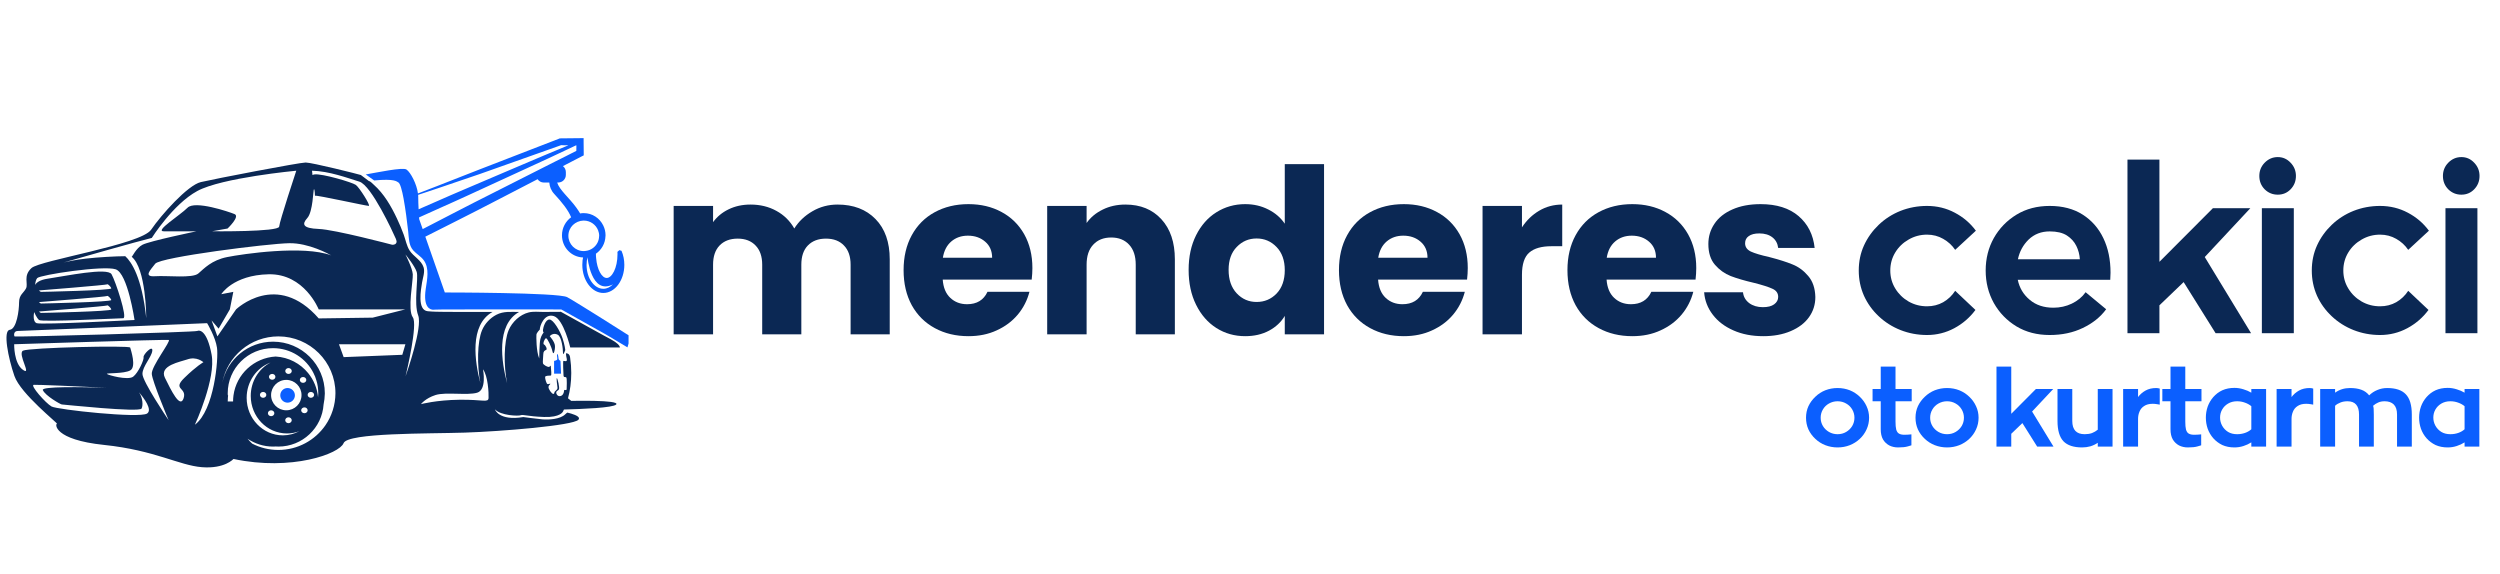
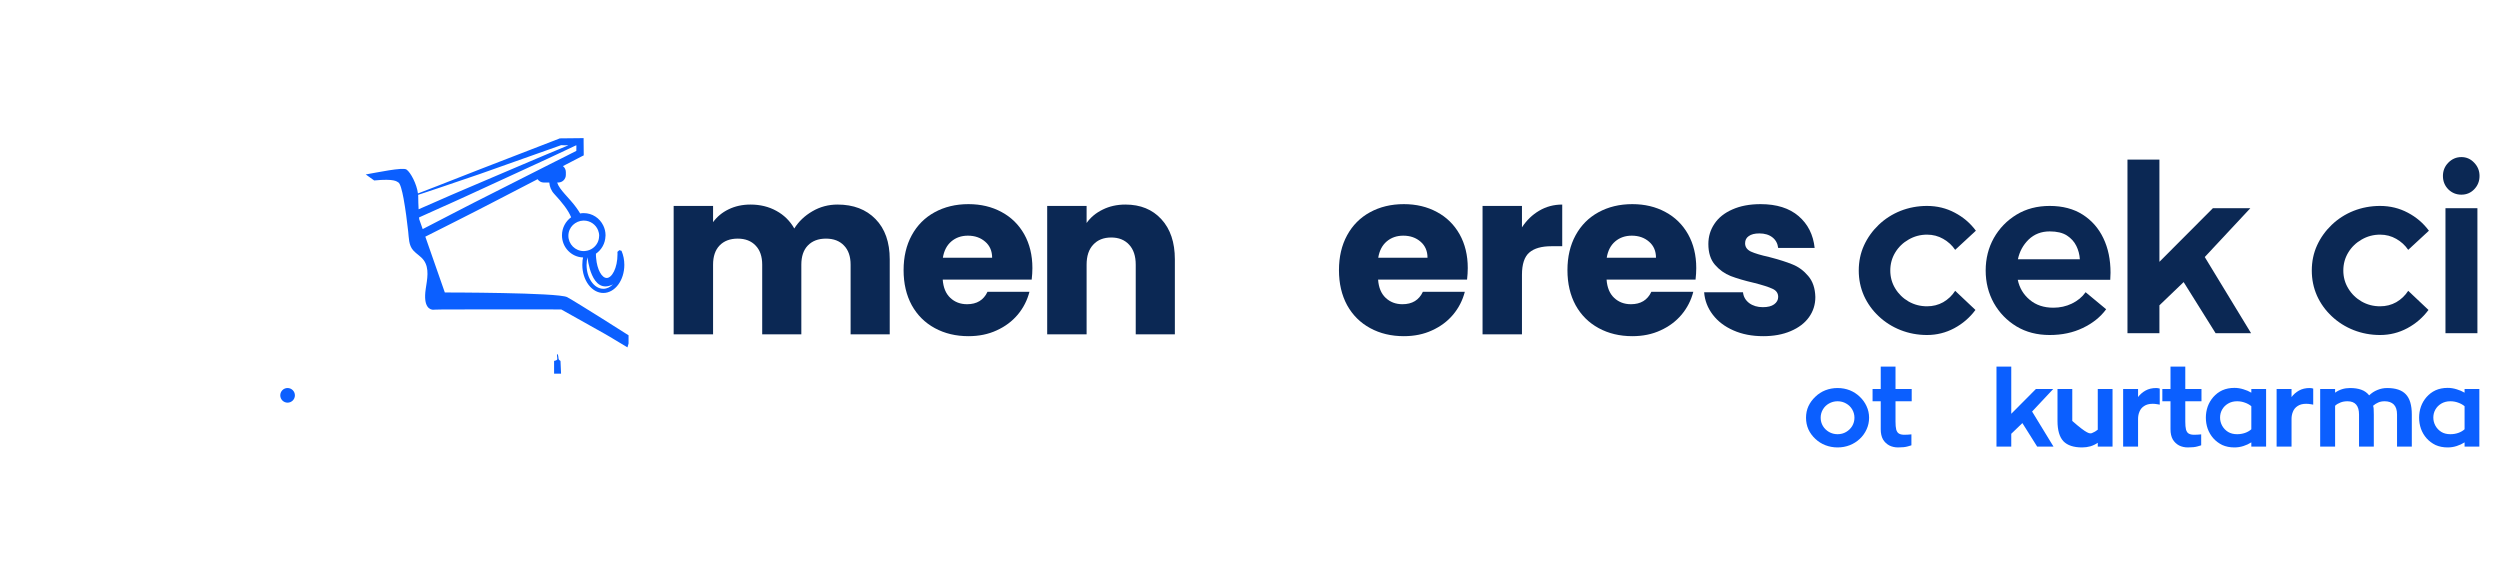
<svg xmlns="http://www.w3.org/2000/svg" width="370" zoomAndPan="magnify" viewBox="0 0 277.5 63.75" height="85" preserveAspectRatio="xMidYMid meet" version="1.0">
  <defs>
    <g />
    <clipPath id="5cf85ccb74">
      <rect x="0" width="132" y="0" height="37" />
    </clipPath>
    <clipPath id="ae2d0cfb03">
-       <path d="M 0.293 18 L 69 18 L 69 52 L 0.293 52 Z M 0.293 18 " clip-rule="nonzero" />
-     </clipPath>
+       </clipPath>
    <clipPath id="c1d8f96794">
      <path d="M 40 15.336 L 69.77 15.336 L 69.77 39 L 40 39 Z M 40 15.336 " clip-rule="nonzero" />
    </clipPath>
    <clipPath id="7d9f9f5708">
      <path d="M 205 10 L 276.707 10 L 276.707 42 L 205 42 Z M 205 10 " clip-rule="nonzero" />
    </clipPath>
    <clipPath id="03f199e969">
      <rect x="0" width="72" y="0" height="32" />
    </clipPath>
    <clipPath id="44b25e7da8">
      <path d="M 199 38 L 276.707 38 L 276.707 53 L 199 53 Z M 199 38 " clip-rule="nonzero" />
    </clipPath>
    <clipPath id="9e3573595d">
      <rect x="0" width="78" y="0" height="15" />
    </clipPath>
  </defs>
  <g transform="matrix(1, 0, 0, 1, 72, 10)">
    <g clip-path="url(#5cf85ccb74)">
      <g fill="#0b2854" fill-opacity="1">
        <g transform="translate(1.198, 27.112)">
          <g>
            <path d="M 19.766 -14.406 C 21.535 -14.406 22.941 -13.867 23.984 -12.797 C 25.035 -11.723 25.562 -10.234 25.562 -8.328 L 25.562 0 L 21.219 0 L 21.219 -7.734 C 21.219 -8.648 20.973 -9.359 20.484 -9.859 C 20.004 -10.367 19.336 -10.625 18.484 -10.625 C 17.629 -10.625 16.957 -10.367 16.469 -9.859 C 15.988 -9.359 15.75 -8.648 15.75 -7.734 L 15.75 0 L 11.406 0 L 11.406 -7.734 C 11.406 -8.648 11.16 -9.359 10.672 -9.859 C 10.191 -10.367 9.531 -10.625 8.688 -10.625 C 7.832 -10.625 7.16 -10.367 6.672 -9.859 C 6.191 -9.359 5.953 -8.648 5.953 -7.734 L 5.953 0 L 1.578 0 L 1.578 -14.25 L 5.953 -14.25 L 5.953 -12.453 C 6.391 -13.055 6.961 -13.531 7.672 -13.875 C 8.391 -14.227 9.203 -14.406 10.109 -14.406 C 11.18 -14.406 12.141 -14.172 12.984 -13.703 C 13.828 -13.242 14.488 -12.594 14.969 -11.75 C 15.457 -12.531 16.125 -13.164 16.969 -13.656 C 17.82 -14.156 18.754 -14.406 19.766 -14.406 Z M 19.766 -14.406 " />
          </g>
        </g>
      </g>
      <g fill="#0b2854" fill-opacity="1">
        <g transform="translate(27.58, 27.112)">
          <g>
            <path d="M 15.016 -7.359 C 15.016 -6.941 14.988 -6.516 14.938 -6.078 L 5.062 -6.078 C 5.125 -5.191 5.406 -4.516 5.906 -4.047 C 6.406 -3.578 7.023 -3.344 7.766 -3.344 C 8.848 -3.344 9.602 -3.801 10.031 -4.719 L 14.688 -4.719 C 14.445 -3.781 14.016 -2.938 13.391 -2.188 C 12.766 -1.445 11.984 -0.863 11.047 -0.438 C 10.117 -0.008 9.078 0.203 7.922 0.203 C 6.523 0.203 5.281 -0.094 4.188 -0.688 C 3.094 -1.281 2.238 -2.129 1.625 -3.234 C 1.02 -4.348 0.719 -5.645 0.719 -7.125 C 0.719 -8.602 1.02 -9.895 1.625 -11 C 2.227 -12.102 3.07 -12.953 4.156 -13.547 C 5.25 -14.148 6.504 -14.453 7.922 -14.453 C 9.297 -14.453 10.52 -14.16 11.594 -13.578 C 12.664 -13.004 13.504 -12.18 14.109 -11.109 C 14.711 -10.035 15.016 -8.785 15.016 -7.359 Z M 10.547 -8.5 C 10.547 -9.25 10.289 -9.844 9.781 -10.281 C 9.27 -10.727 8.629 -10.953 7.859 -10.953 C 7.129 -10.953 6.516 -10.738 6.016 -10.312 C 5.516 -9.883 5.203 -9.281 5.078 -8.5 Z M 10.547 -8.5 " />
          </g>
        </g>
      </g>
      <g fill="#0b2854" fill-opacity="1">
        <g transform="translate(42.66, 27.112)">
          <g>
            <path d="M 10.266 -14.406 C 11.93 -14.406 13.258 -13.863 14.25 -12.781 C 15.25 -11.695 15.75 -10.211 15.75 -8.328 L 15.75 0 L 11.406 0 L 11.406 -7.734 C 11.406 -8.691 11.16 -9.43 10.672 -9.953 C 10.18 -10.484 9.52 -10.75 8.688 -10.75 C 7.844 -10.75 7.176 -10.484 6.688 -9.953 C 6.195 -9.43 5.953 -8.691 5.953 -7.734 L 5.953 0 L 1.578 0 L 1.578 -14.25 L 5.953 -14.25 L 5.953 -12.359 C 6.391 -12.984 6.984 -13.477 7.734 -13.844 C 8.484 -14.219 9.328 -14.406 10.266 -14.406 Z M 10.266 -14.406 " />
          </g>
        </g>
      </g>
      <g fill="#0b2854" fill-opacity="1">
        <g transform="translate(59.219, 27.112)">
          <g>
-             <path d="M 0.719 -7.156 C 0.719 -8.613 0.992 -9.895 1.547 -11 C 2.098 -12.102 2.848 -12.953 3.797 -13.547 C 4.754 -14.148 5.82 -14.453 7 -14.453 C 7.938 -14.453 8.789 -14.254 9.562 -13.859 C 10.332 -13.473 10.941 -12.945 11.391 -12.281 L 11.391 -18.891 L 15.75 -18.891 L 15.75 0 L 11.391 0 L 11.391 -2.047 C 10.984 -1.359 10.398 -0.812 9.641 -0.406 C 8.879 0 8 0.203 7 0.203 C 5.82 0.203 4.754 -0.098 3.797 -0.703 C 2.848 -1.305 2.098 -2.164 1.547 -3.281 C 0.992 -4.395 0.719 -5.688 0.719 -7.156 Z M 11.391 -7.125 C 11.391 -8.207 11.086 -9.062 10.484 -9.688 C 9.879 -10.32 9.141 -10.641 8.266 -10.641 C 7.398 -10.641 6.664 -10.328 6.062 -9.703 C 5.457 -9.086 5.156 -8.238 5.156 -7.156 C 5.156 -6.062 5.457 -5.191 6.062 -4.547 C 6.664 -3.91 7.398 -3.594 8.266 -3.594 C 9.141 -3.594 9.879 -3.906 10.484 -4.531 C 11.086 -5.164 11.391 -6.031 11.391 -7.125 Z M 11.391 -7.125 " />
-           </g>
+             </g>
        </g>
      </g>
      <g fill="#0b2854" fill-opacity="1">
        <g transform="translate(75.906, 27.112)">
          <g>
            <path d="M 15.016 -7.359 C 15.016 -6.941 14.988 -6.516 14.938 -6.078 L 5.062 -6.078 C 5.125 -5.191 5.406 -4.516 5.906 -4.047 C 6.406 -3.578 7.023 -3.344 7.766 -3.344 C 8.848 -3.344 9.602 -3.801 10.031 -4.719 L 14.688 -4.719 C 14.445 -3.781 14.016 -2.938 13.391 -2.188 C 12.766 -1.445 11.984 -0.863 11.047 -0.438 C 10.117 -0.008 9.078 0.203 7.922 0.203 C 6.523 0.203 5.281 -0.094 4.188 -0.688 C 3.094 -1.281 2.238 -2.129 1.625 -3.234 C 1.02 -4.348 0.719 -5.645 0.719 -7.125 C 0.719 -8.602 1.02 -9.895 1.625 -11 C 2.227 -12.102 3.07 -12.953 4.156 -13.547 C 5.25 -14.148 6.504 -14.453 7.922 -14.453 C 9.297 -14.453 10.52 -14.16 11.594 -13.578 C 12.664 -13.004 13.504 -12.18 14.109 -11.109 C 14.711 -10.035 15.016 -8.785 15.016 -7.359 Z M 10.547 -8.5 C 10.547 -9.25 10.289 -9.844 9.781 -10.281 C 9.27 -10.727 8.629 -10.953 7.859 -10.953 C 7.129 -10.953 6.516 -10.738 6.016 -10.312 C 5.516 -9.883 5.203 -9.281 5.078 -8.5 Z M 10.547 -8.5 " />
          </g>
        </g>
      </g>
      <g fill="#0b2854" fill-opacity="1">
        <g transform="translate(90.985, 27.112)">
          <g>
            <path d="M 5.953 -11.875 C 6.461 -12.656 7.098 -13.27 7.859 -13.719 C 8.629 -14.176 9.484 -14.406 10.422 -14.406 L 10.422 -9.781 L 9.219 -9.781 C 8.125 -9.781 7.305 -9.547 6.766 -9.078 C 6.223 -8.609 5.953 -7.785 5.953 -6.609 L 5.953 0 L 1.578 0 L 1.578 -14.25 L 5.953 -14.25 Z M 5.953 -11.875 " />
          </g>
        </g>
      </g>
      <g fill="#0b2854" fill-opacity="1">
        <g transform="translate(101.268, 27.112)">
          <g>
            <path d="M 15.016 -7.359 C 15.016 -6.941 14.988 -6.516 14.938 -6.078 L 5.062 -6.078 C 5.125 -5.191 5.406 -4.516 5.906 -4.047 C 6.406 -3.578 7.023 -3.344 7.766 -3.344 C 8.848 -3.344 9.602 -3.801 10.031 -4.719 L 14.688 -4.719 C 14.445 -3.781 14.016 -2.938 13.391 -2.188 C 12.766 -1.445 11.984 -0.863 11.047 -0.438 C 10.117 -0.008 9.078 0.203 7.922 0.203 C 6.523 0.203 5.281 -0.094 4.188 -0.688 C 3.094 -1.281 2.238 -2.129 1.625 -3.234 C 1.02 -4.348 0.719 -5.645 0.719 -7.125 C 0.719 -8.602 1.02 -9.895 1.625 -11 C 2.227 -12.102 3.07 -12.953 4.156 -13.547 C 5.25 -14.148 6.504 -14.453 7.922 -14.453 C 9.297 -14.453 10.52 -14.16 11.594 -13.578 C 12.664 -13.004 13.504 -12.18 14.109 -11.109 C 14.711 -10.035 15.016 -8.785 15.016 -7.359 Z M 10.547 -8.5 C 10.547 -9.25 10.289 -9.844 9.781 -10.281 C 9.27 -10.727 8.629 -10.953 7.859 -10.953 C 7.129 -10.953 6.516 -10.738 6.016 -10.312 C 5.516 -9.883 5.203 -9.281 5.078 -8.5 Z M 10.547 -8.5 " />
          </g>
        </g>
      </g>
      <g fill="#0b2854" fill-opacity="1">
        <g transform="translate(116.347, 27.112)">
          <g>
            <path d="M 7.375 0.203 C 6.133 0.203 5.031 -0.008 4.062 -0.438 C 3.094 -0.863 2.328 -1.445 1.766 -2.188 C 1.203 -2.926 0.883 -3.754 0.812 -4.672 L 5.125 -4.672 C 5.176 -4.18 5.406 -3.781 5.812 -3.469 C 6.227 -3.164 6.734 -3.016 7.328 -3.016 C 7.867 -3.016 8.285 -3.117 8.578 -3.328 C 8.879 -3.547 9.031 -3.82 9.031 -4.156 C 9.031 -4.57 8.816 -4.875 8.391 -5.062 C 7.973 -5.258 7.285 -5.477 6.328 -5.719 C 5.305 -5.957 4.453 -6.207 3.766 -6.469 C 3.086 -6.738 2.504 -7.156 2.016 -7.719 C 1.523 -8.289 1.281 -9.062 1.281 -10.031 C 1.281 -10.852 1.504 -11.598 1.953 -12.266 C 2.398 -12.941 3.062 -13.473 3.938 -13.859 C 4.82 -14.254 5.867 -14.453 7.078 -14.453 C 8.859 -14.453 10.266 -14.008 11.297 -13.125 C 12.328 -12.238 12.922 -11.062 13.078 -9.594 L 9.031 -9.594 C 8.969 -10.094 8.754 -10.484 8.391 -10.766 C 8.023 -11.055 7.539 -11.203 6.938 -11.203 C 6.426 -11.203 6.035 -11.102 5.766 -10.906 C 5.492 -10.719 5.359 -10.453 5.359 -10.109 C 5.359 -9.703 5.57 -9.395 6 -9.188 C 6.438 -8.988 7.117 -8.785 8.047 -8.578 C 9.098 -8.305 9.953 -8.035 10.609 -7.766 C 11.273 -7.504 11.859 -7.078 12.359 -6.484 C 12.867 -5.898 13.133 -5.117 13.156 -4.141 C 13.156 -3.305 12.922 -2.562 12.453 -1.906 C 11.984 -1.25 11.305 -0.734 10.422 -0.359 C 9.547 0.016 8.531 0.203 7.375 0.203 Z M 7.375 0.203 " />
          </g>
        </g>
      </g>
    </g>
  </g>
  <g clip-path="url(#ae2d0cfb03)">
    <path fill="#0b2854" d="M 63.41 44.5 L 63.047 44.211 C 63.277 43.375 63.41 42.418 63.41 41.398 C 63.41 40.82 63.367 40.266 63.289 39.742 C 63.285 39.695 63.273 39.652 63.27 39.613 C 63.262 39.59 63.262 39.566 63.254 39.547 C 63.164 39.188 62.828 39.215 62.828 39.215 C 62.828 39.215 62.809 39.41 62.91 39.828 C 63.004 40.254 62.602 40.027 62.535 40.062 C 62.473 40.09 62.535 41.391 62.551 41.668 C 62.57 41.945 62.73 41.801 62.848 41.883 C 62.961 41.965 62.898 43.082 62.898 43.215 C 62.898 43.344 62.621 43.281 62.621 43.281 C 62.621 43.281 62.621 43.816 62.27 43.945 C 61.914 44.078 61.715 43.723 61.746 43.539 C 61.781 43.359 61.941 43.391 62.043 43.215 C 62.137 43.035 61.895 42.023 61.816 41.977 C 61.734 41.926 61.852 42.824 61.879 43.016 C 61.918 43.215 61.711 43.328 61.59 43.461 C 61.48 43.59 61.574 43.723 61.414 43.723 C 61.246 43.723 60.863 43.184 60.883 42.957 C 60.898 42.73 61.023 42.746 61.078 42.633 C 61.125 42.52 60.883 42.668 60.77 42.633 C 60.652 42.598 60.492 42.027 60.508 41.848 C 60.527 41.672 60.98 41.703 61.129 41.688 C 61.273 41.672 61.145 40.992 61.145 40.73 C 61.145 40.477 61.129 40.617 60.984 40.711 C 60.836 40.812 60.324 40.5 60.27 40.34 C 60.223 40.18 60.305 39.59 60.305 39.316 C 60.305 39.039 60.438 38.898 60.613 38.844 C 60.789 38.797 60.566 38.312 60.387 38.242 C 60.207 38.176 60.469 37.543 60.613 37.543 C 60.758 37.543 61.211 38.473 61.324 39.008 C 61.438 39.543 61.621 38.879 61.602 38.406 C 61.586 37.934 61.02 37.32 61.02 37.32 C 61.086 37.219 61.453 36.91 61.906 37.152 C 62.363 37.398 62.492 38.797 62.492 39.184 C 62.492 39.574 62.746 38.859 62.746 38.859 C 62.746 38.859 62.699 38.312 62.441 37.547 C 62.18 36.777 61.438 35.465 60.984 35.465 C 60.531 35.465 60.289 36.375 60.27 36.617 C 60.254 36.863 60.352 36.895 60.352 36.895 C 60.352 36.895 60.094 37.191 59.98 37.641 C 59.871 38.098 59.852 39.789 59.852 39.789 C 59.516 38.992 59.527 37.383 59.543 37.152 C 59.562 36.926 59.914 36.586 59.914 36.586 C 59.914 36.199 60.406 34.746 61.484 35.09 C 62.562 35.441 63.297 38.566 63.297 38.566 L 68.812 38.566 C 68.777 38.348 68.527 38.055 67.82 37.672 C 67.551 37.535 67.281 37.383 67.016 37.242 L 65.418 36.359 L 62.262 34.613 L 62.289 34.613 L 62.227 34.598 L 62.254 34.613 C 61.602 34.621 60.945 34.625 60.293 34.625 C 59.77 34.625 59.203 34.551 58.688 34.68 C 57.719 34.914 56.84 35.742 56.457 36.656 C 55.93 37.918 55.891 40.531 56.289 42.543 C 55.656 40.164 55.043 36.074 57.617 34.629 C 56.75 34.629 55.898 34.52 55.094 34.941 C 54.398 35.305 53.812 35.93 53.504 36.66 C 52.977 37.922 52.934 40.535 53.328 42.555 C 52.699 40.168 52.082 36.078 54.66 34.633 L 54.695 34.625 L 51.184 34.625 L 49.332 34.617 L 48.406 34.602 C 48.098 34.594 47.793 34.578 47.484 34.547 C 46.277 34.434 46.734 32.094 46.848 31.363 C 46.93 30.844 47.188 30.184 47.016 29.668 C 46.766 28.875 45.895 28.477 45.461 27.801 C 45.137 27.293 45.023 26.613 44.812 26.047 C 44.59 25.438 44.34 24.84 44.059 24.25 C 43.422 22.895 42.621 21.5 41.48 20.496 C 41.406 20.434 41.172 20.184 41.023 20.117 L 40.957 20.098 L 40.949 20.098 L 40.055 19.426 C 39.797 19.336 34.625 18.039 33.93 18.039 C 33.242 18.039 23.762 19.863 22.293 20.211 C 20.828 20.559 17.895 23.855 16.773 25.5 C 15.652 27.148 4.441 28.887 3.496 29.754 C 2.547 30.621 3.152 31.488 2.891 32.008 C 2.629 32.527 2.117 32.703 2.117 33.57 C 2.117 34.434 1.859 36.516 1.086 36.609 C 0.305 36.691 0.91 39.734 1.598 41.727 C 2.285 43.723 6.512 47.039 6.32 47.039 C 6.121 47.039 5.93 48.801 11.555 49.387 C 17.184 49.973 19.898 51.664 22.422 51.859 C 24.945 52.055 25.914 50.945 25.914 50.945 C 32.379 52.316 37.684 50.363 38.137 49.191 C 38.59 48.02 47.582 48.152 51.594 48.02 C 55.602 47.891 63.621 47.238 64.207 46.59 C 64.438 46.324 64.004 46.094 63.402 45.91 C 63.273 45.867 63.125 45.836 62.977 45.797 C 62.914 45.84 62.828 45.898 62.738 45.992 C 62.172 46.547 60.887 46.609 60.191 46.547 C 59.504 46.48 58.086 46.293 58.086 46.293 C 55.352 46.75 54.938 45.438 54.938 45.438 C 55.578 46.137 57.543 46.199 57.805 46.09 C 58.059 45.984 58.555 46.219 60.387 46.285 C 62.219 46.348 62.488 45.684 62.488 45.684 C 62.531 45.609 62.562 45.535 62.598 45.457 C 64.566 45.406 68.082 45.27 68.402 44.895 C 68.844 44.371 63.41 44.5 63.41 44.5 Z M 34.113 24.199 C 34.742 23.5 34.762 21.051 34.848 21.004 C 34.938 20.961 34.957 21.723 34.957 21.723 C 35.258 21.656 40.711 22.875 40.938 22.852 C 41.164 22.828 39.891 20.812 39.5 20.527 C 39.113 20.242 35.75 19.25 34.91 19.359 C 34.816 19.375 34.742 19.395 34.688 19.434 C 34.652 19.16 34.633 18.949 34.633 18.949 C 36.527 18.992 38.559 19.75 39.891 20.164 C 41.23 20.574 43.645 25.824 43.945 26.52 C 44.25 27.215 43.535 27.168 43.535 27.168 C 43.535 27.168 37.156 25.48 35.383 25.414 C 33.598 25.348 33.484 24.895 34.113 24.199 Z M 36.77 28.348 C 33.691 27.191 26.93 28.191 25.211 28.535 C 23.484 28.883 22.668 29.797 22.016 30.355 C 21.375 30.918 18.57 30.57 17.23 30.66 C 15.895 30.75 16.668 30.008 17.23 29.273 C 17.793 28.539 29.809 27.027 32.109 26.996 C 34.262 26.961 36.504 28.199 36.77 28.348 Z M 16.848 26.41 C 16.848 26.41 19.195 22.676 21.891 21.207 C 24.586 19.727 32.887 18.949 32.887 18.949 C 32.887 18.949 31.031 24.547 30.988 25.152 C 30.953 25.758 23.531 25.672 23.531 25.672 L 25.258 25.367 C 25.258 25.367 26.684 24.023 26.031 23.762 C 25.387 23.5 21.633 22.223 20.816 23.059 C 20 23.887 17.109 25.68 18.188 25.676 C 19.266 25.668 21.809 25.676 21.809 25.676 C 21.809 25.676 16.59 26.758 15.816 27.168 C 15.086 27.559 14.695 28.5 14.617 28.5 C 16.223 29.832 16.234 35.188 16.234 35.32 C 15.75 30.762 14.586 29.059 13.906 28.438 C 12.852 28.441 10.848 28.551 9.52 28.707 C 8.379 28.836 7.535 29.023 7.047 29.141 C 8.824 28.629 15.289 26.789 16.848 26.41 Z M 3.797 34.641 C 3.797 34.641 4.039 35.258 4.332 35.52 C 4.625 35.777 13.156 35.324 13.676 35.324 C 14.188 35.324 12.832 31.227 12.383 30.441 C 11.93 29.66 7.305 30.637 5.297 30.934 C 4.445 31.062 4.055 31.344 3.898 31.629 C 3.926 31.328 3.992 31.02 4.133 30.867 C 4.457 30.508 11.508 29.438 12.844 29.895 C 14.18 30.348 14.934 35.52 14.934 35.52 C 14.934 35.52 4.582 36.07 4.066 35.871 C 3.559 35.66 3.797 34.641 3.797 34.641 Z M 11.965 32.844 C 11.965 32.844 12.289 33.07 12.352 33.301 C 12.418 33.527 4.66 33.691 4.559 33.691 C 4.461 33.691 4.332 33.531 4.332 33.531 C 4.332 33.531 11.871 32.945 11.965 32.844 Z M 4.332 32.238 C 4.332 32.238 11.867 31.645 11.965 31.551 C 11.965 31.551 12.289 31.777 12.352 32.008 C 12.418 32.238 4.66 32.398 4.559 32.398 C 4.461 32.398 4.332 32.238 4.332 32.238 Z M 11.965 33.895 C 11.965 33.895 12.289 34.121 12.352 34.348 C 12.418 34.574 4.66 34.734 4.559 34.734 C 4.461 34.734 4.332 34.578 4.332 34.578 C 4.332 34.578 11.871 33.988 11.965 33.895 Z M 16.328 45.902 C 15.488 46.453 6.371 45.477 5.723 45.121 C 5.078 44.762 3.297 42.746 3.75 42.715 C 4.066 42.684 8.906 42.902 11.812 43.039 C 9.031 42.957 4.57 42.879 4.754 43.297 C 5.012 43.918 6.73 44.895 6.859 44.895 C 6.988 44.895 15.488 45.805 15.715 45.348 C 15.898 44.977 15.844 44.164 15.43 43.547 C 15.984 44.191 16.949 45.492 16.328 45.902 Z M 15.812 41.508 C 15.812 40.664 16.844 39.625 16.906 38.926 C 16.973 38.234 15.875 39.359 15.938 39.641 C 16.004 39.926 15.355 41.379 14.777 41.816 C 14.191 42.242 11.996 41.641 11.871 41.508 C 11.738 41.379 13.746 41.508 14.453 41.117 C 15.168 40.727 14.52 38.84 14.453 38.582 C 14.387 38.32 3.199 38.582 2.551 38.926 C 1.91 39.277 3.586 41.77 2.551 41.055 C 1.52 40.336 1.574 38.211 1.574 38.211 C 1.574 38.211 18.402 37.668 18.723 37.734 C 19.047 37.801 16.781 40.664 16.848 41.508 C 16.91 42.328 18.609 46.387 18.715 46.641 C 18.543 46.387 15.812 42.328 15.812 41.508 Z M 20.383 44.199 C 19.992 45.414 19 43.328 18.309 41.941 C 17.621 40.555 20.062 40.16 20.77 39.902 C 21.832 39.512 22.578 40.207 22.578 40.207 C 22.578 40.207 21.848 40.598 20.469 41.941 C 19.09 43.285 20.77 42.984 20.383 44.199 Z M 21.633 47.145 C 21.699 47.004 23.996 41.988 23.484 39.34 C 22.973 36.648 22.148 36.609 21.887 36.738 C 21.629 36.867 1.707 37.43 1.621 37.344 C 1.531 37.258 1.496 36.738 1.969 36.738 C 2.441 36.738 22.988 35.871 22.988 35.871 C 23.031 35.934 23.914 37.41 24.086 38.598 C 24.266 39.793 23.789 45.535 21.633 47.145 Z M 25.871 44.562 L 25.277 44.562 C 25.277 44.414 25.285 44.258 25.297 44.117 L 25.297 44.105 C 25.305 44.031 25.312 43.957 25.32 43.875 L 25.285 43.875 C 25.277 43.801 25.277 43.723 25.277 43.648 C 25.277 40.883 27.527 38.645 30.305 38.645 C 32.277 38.645 33.988 39.777 34.809 41.43 L 34.809 41.438 C 34.938 41.68 35.039 41.941 35.113 42.207 C 35.258 42.664 35.328 43.145 35.328 43.652 C 35.328 43.809 35.32 43.961 35.305 44.109 C 35.211 43.094 34.816 42.164 34.203 41.414 C 33.34 40.355 32.051 39.656 30.598 39.574 C 28.191 39.715 26.238 41.539 25.918 43.879 C 25.887 44.102 25.871 44.332 25.871 44.562 Z M 34.867 43.832 C 34.867 44.008 34.707 44.156 34.508 44.156 C 34.309 44.156 34.148 44.008 34.148 43.832 C 34.148 43.652 34.309 43.504 34.508 43.504 C 34.707 43.504 34.867 43.652 34.867 43.832 Z M 31.777 45.543 C 30.848 45.543 30.09 44.789 30.09 43.855 C 30.09 42.926 30.844 42.168 31.777 42.168 C 32.715 42.168 33.469 42.922 33.469 43.855 C 33.469 44.789 32.715 45.543 31.777 45.543 Z M 32.383 46.645 C 32.383 46.824 32.223 46.973 32.023 46.973 C 31.824 46.973 31.66 46.824 31.66 46.645 C 31.66 46.469 31.82 46.32 32.023 46.32 C 32.223 46.32 32.383 46.469 32.383 46.645 Z M 30.094 45.543 C 30.289 45.543 30.453 45.691 30.453 45.867 C 30.453 46.047 30.293 46.195 30.094 46.195 C 29.895 46.195 29.738 46.047 29.738 45.867 C 29.738 45.691 29.895 45.543 30.094 45.543 Z M 29.855 41.828 C 29.855 41.652 30.016 41.504 30.215 41.504 C 30.414 41.504 30.57 41.652 30.57 41.828 C 30.57 42.012 30.414 42.152 30.215 42.152 C 30.02 42.152 29.855 42.012 29.855 41.828 Z M 31.664 41.184 C 31.664 41.004 31.824 40.855 32.023 40.855 C 32.223 40.855 32.387 41.004 32.387 41.184 C 32.387 41.359 32.227 41.508 32.023 41.508 C 31.824 41.508 31.664 41.359 31.664 41.184 Z M 33.281 42.172 C 33.281 41.992 33.441 41.848 33.641 41.848 C 33.836 41.848 34 41.992 34 42.172 C 34 42.352 33.84 42.496 33.641 42.496 C 33.441 42.5 33.281 42.352 33.281 42.172 Z M 33.793 45.219 C 33.988 45.219 34.148 45.363 34.148 45.543 C 34.148 45.723 33.988 45.867 33.793 45.867 C 33.598 45.867 33.43 45.723 33.43 45.543 C 33.43 45.363 33.598 45.219 33.793 45.219 Z M 30.035 40.238 C 28.727 40.922 27.832 42.328 27.832 43.949 C 27.832 46.25 29.633 48.113 31.852 48.113 C 32.34 48.113 32.809 48.023 33.238 47.859 C 32.688 48.152 32.059 48.324 31.398 48.324 C 29.18 48.324 27.379 46.457 27.379 44.16 C 27.379 42.348 28.488 40.812 30.035 40.238 Z M 29.562 43.832 C 29.562 44.008 29.406 44.156 29.203 44.156 C 29.008 44.156 28.852 44.008 28.852 43.832 C 28.852 43.652 29.008 43.504 29.203 43.504 C 29.406 43.504 29.562 43.652 29.562 43.832 Z M 36.121 47.207 C 34.977 48.859 33.062 49.945 30.898 49.945 C 29.848 49.945 28.863 49.695 27.992 49.242 C 27.809 49.074 27.633 48.891 27.48 48.699 C 28.285 49.246 29.262 49.57 30.309 49.57 C 30.41 49.57 30.508 49.562 30.605 49.559 C 30.703 49.566 30.801 49.57 30.902 49.57 C 33.566 49.57 35.75 47.496 35.918 44.891 C 36 44.5 36.047 44.105 36.055 43.691 L 36.055 43.645 C 36.055 40.488 33.484 37.926 30.312 37.926 C 27.535 37.926 25.215 39.891 24.676 42.496 C 25.211 39.562 27.797 37.34 30.902 37.34 C 34.395 37.34 37.234 40.164 37.234 43.645 C 37.227 44.969 36.816 46.199 36.121 47.207 Z M 44.656 39.383 L 38.145 39.641 L 37.625 38.211 L 45 38.211 Z M 41.375 35.258 L 35.379 35.344 C 30.715 30.004 26.203 34.34 26.203 34.34 L 24.133 37.34 L 23.484 35.566 L 24.266 36.477 L 25.512 34.34 L 25.898 32.395 L 24.562 32.656 C 24.562 32.656 25.855 30.531 29.82 30.445 C 33.789 30.359 35.375 34.34 35.375 34.34 L 45 34.34 Z M 45.016 41.77 C 45.148 41.199 46.387 36 45.82 35.219 C 45.215 34.398 45.867 31.141 45.82 30.445 C 45.773 29.77 45.047 28.328 45 28.238 C 45.078 28.332 46.043 29.52 46.254 30.184 C 46.469 30.883 45.902 33.656 46.422 35.023 C 46.91 36.312 45.207 41.238 45.016 41.77 Z M 54.23 44.176 C 54.195 44.73 53.609 44.34 51.023 44.371 C 48.438 44.402 46.727 44.859 46.727 44.859 C 46.727 44.859 47.211 44.211 48.344 43.848 C 49.477 43.488 51.871 43.914 52.965 43.59 C 54.035 43.273 53.637 41.117 53.613 40.992 C 54.164 41.738 54.258 43.625 54.23 44.176 Z M 54.23 44.176 " fill-opacity="1" fill-rule="nonzero" />
  </g>
  <g clip-path="url(#c1d8f96794)">
    <path fill="#0b5fff" d="M 62.957 32.984 C 61.988 32.465 49.375 32.465 49.375 32.465 L 47.211 26.27 L 50.621 24.551 L 52.953 23.367 L 55.277 22.168 L 59.672 19.891 C 59.824 20.117 60.078 20.262 60.367 20.262 L 60.973 20.262 C 61.008 20.699 61.16 21.133 61.5 21.504 C 62.398 22.473 63.078 23.328 63.395 24.117 C 62.781 24.562 62.379 25.293 62.379 26.125 C 62.379 27.453 63.418 28.539 64.723 28.578 C 64.703 28.68 64.68 28.781 64.664 28.895 C 64.648 29.059 64.637 29.227 64.637 29.398 C 64.637 31.117 65.688 32.52 66.969 32.52 C 68.254 32.52 69.301 31.117 69.301 29.398 C 69.301 28.848 69.191 28.309 68.988 27.84 L 68.75 27.766 L 68.535 27.957 C 68.543 28.043 68.543 28.129 68.543 28.207 C 68.543 29.77 67.914 30.855 67.348 30.855 C 66.789 30.855 66.273 29.898 66.172 28.664 C 66.152 28.516 66.148 28.363 66.148 28.207 L 66.148 28.16 C 66.766 27.734 67.18 27.027 67.207 26.219 C 67.215 26.188 67.215 26.156 67.215 26.121 C 67.215 25.73 67.125 25.367 66.965 25.039 C 66.574 24.219 65.75 23.656 64.797 23.656 C 64.66 23.656 64.527 23.664 64.398 23.695 C 64.285 23.5 64.145 23.293 63.977 23.055 C 63.152 21.914 62.109 21.105 61.844 20.258 L 61.969 20.258 C 62.434 20.258 62.809 19.879 62.809 19.418 L 62.809 19.098 C 62.809 18.828 62.68 18.586 62.484 18.438 L 64.566 17.359 L 64.793 17.246 L 64.793 16.996 L 64.781 15.742 L 64.781 15.336 L 64.383 15.336 L 62.207 15.359 L 62.137 15.359 L 62.074 15.387 L 53.055 18.875 L 48.551 20.641 L 46.391 21.473 C 46.266 20.449 45.586 19.133 45.117 18.816 C 44.703 18.539 41.848 19.152 40.598 19.363 L 41.535 20.031 C 43.867 19.805 44.039 20.168 44.211 20.246 C 44.418 20.348 44.621 21.09 44.805 22.078 C 44.812 22.094 44.812 22.113 44.812 22.133 C 45.008 23.203 45.184 24.559 45.309 25.699 C 45.391 26.398 45.355 27.215 45.867 27.789 C 46.219 28.188 46.707 28.441 47.027 28.875 C 47.695 29.777 47.41 31.027 47.258 32.055 C 46.941 34.168 47.777 34.371 48.078 34.383 C 48.109 34.375 48.141 34.375 48.176 34.375 C 48.242 34.371 48.312 34.367 48.379 34.367 L 49.305 34.348 L 51.156 34.348 L 54.859 34.34 C 57.332 34.336 59.793 34.336 62.266 34.348 L 62.301 34.348 L 62.332 34.367 L 65.508 36.148 L 67.098 37.039 C 67.359 37.195 67.621 37.344 67.887 37.496 C 67.934 37.527 67.977 37.555 68.023 37.582 L 69.648 38.559 C 69.648 38.559 69.91 37.559 70.039 37.387 C 70.051 37.387 63.926 33.504 62.957 32.984 Z M 68.039 31.562 C 67.734 31.867 67.371 32.055 66.969 32.055 C 65.945 32.055 65.109 30.863 65.109 29.406 C 65.109 29.246 65.121 29.102 65.137 28.957 C 65.156 28.812 65.184 28.68 65.211 28.555 C 65.211 28.555 65.613 32.812 68.039 31.562 Z M 64.758 24.484 L 64.797 24.484 C 65.52 24.484 66.137 24.93 66.387 25.559 C 66.461 25.75 66.508 25.957 66.508 26.176 C 66.508 26.191 66.508 26.211 66.5 26.223 C 66.492 26.762 66.223 27.234 65.816 27.535 C 65.57 27.719 65.273 27.832 64.949 27.859 C 64.898 27.871 64.848 27.871 64.793 27.871 C 63.855 27.871 63.09 27.109 63.09 26.172 C 63.09 25.707 63.277 25.281 63.59 24.977 C 63.891 24.688 64.309 24.496 64.758 24.484 Z M 46.422 21.766 C 46.422 21.723 46.422 21.676 46.414 21.629 L 48.652 20.883 L 53.234 19.324 L 62.277 16.117 L 62.215 16.117 L 62.348 16.094 L 62.273 16.117 L 63.09 16.129 L 60.547 17.188 L 57.547 18.461 L 51.555 21.016 C 50.551 21.434 49.559 21.879 48.566 22.312 L 46.465 23.23 C 46.441 22.766 46.422 22.219 46.422 21.766 Z M 46.918 25.43 L 46.531 24.328 C 46.531 24.328 46.523 24.254 46.516 24.133 L 48.895 23.062 C 49.887 22.617 50.879 22.18 51.863 21.723 L 57.781 19 L 60.742 17.637 L 62.898 16.625 C 62.914 16.617 62.922 16.617 62.93 16.609 L 63.691 16.25 L 63.934 16.137 L 63.98 16.137 L 63.973 16.746 L 62.805 17.34 L 61.566 17.961 L 60.977 18.258 L 59.543 18.984 L 54.863 21.352 L 52.531 22.531 L 50.203 23.73 Z M 46.918 25.43 " fill-opacity="1" fill-rule="nonzero" />
  </g>
  <path fill="#0b5fff" d="M 31.918 43.07 C 31.473 43.07 31.109 43.434 31.109 43.883 C 31.109 44.332 31.473 44.695 31.918 44.695 C 32.371 44.695 32.734 44.332 32.734 43.883 C 32.734 43.438 32.371 43.07 31.918 43.07 Z M 31.918 43.07 " fill-opacity="1" fill-rule="nonzero" />
  <path fill="#0b5fff" d="M 61.504 40.062 L 61.504 41.477 L 62.277 41.477 L 62.215 40.062 C 62.215 40.062 62 39.949 62 39.816 C 62 39.688 61.945 39.297 61.859 39.309 C 61.77 39.316 61.879 39.73 61.859 39.871 C 61.84 40.012 61.504 40.062 61.504 40.062 Z M 61.504 40.062 " fill-opacity="1" fill-rule="nonzero" />
  <g clip-path="url(#7d9f9f5708)">
    <g transform="matrix(1, 0, 0, 1, 205, 10)">
      <g clip-path="url(#03f199e969)">
        <g fill="#0b2854" fill-opacity="1">
          <g transform="translate(0.4, 26.983)">
            <g>
              <path d="M 11.625 -4.703 L 13.875 -2.578 C 13.238 -1.723 12.453 -1.047 11.516 -0.547 C 10.578 -0.047 9.57 0.203 8.5 0.203 C 7.469 0.203 6.488 0.02 5.562 -0.344 C 4.645 -0.707 3.836 -1.219 3.141 -1.875 C 2.441 -2.531 1.895 -3.289 1.5 -4.156 C 1.113 -5.031 0.922 -5.961 0.922 -6.953 C 0.922 -7.953 1.113 -8.879 1.5 -9.734 C 1.895 -10.598 2.441 -11.363 3.141 -12.031 C 3.836 -12.695 4.645 -13.211 5.562 -13.578 C 6.488 -13.941 7.469 -14.125 8.5 -14.125 C 9.613 -14.125 10.641 -13.875 11.578 -13.375 C 12.516 -12.883 13.297 -12.219 13.922 -11.375 L 11.625 -9.25 C 11.281 -9.758 10.836 -10.164 10.297 -10.469 C 9.754 -10.781 9.156 -10.938 8.5 -10.938 C 7.758 -10.938 7.078 -10.754 6.453 -10.391 C 5.828 -10.035 5.332 -9.555 4.969 -8.953 C 4.602 -8.348 4.422 -7.68 4.422 -6.953 C 4.422 -6.234 4.602 -5.57 4.969 -4.969 C 5.332 -4.363 5.828 -3.879 6.453 -3.516 C 7.078 -3.16 7.758 -2.984 8.5 -2.984 C 9.156 -2.984 9.754 -3.133 10.297 -3.438 C 10.836 -3.75 11.281 -4.172 11.625 -4.703 Z M 11.625 -4.703 " />
            </g>
          </g>
        </g>
        <g fill="#0b2854" fill-opacity="1">
          <g transform="translate(14.472, 26.983)">
            <g>
              <path d="M 14.766 -5.922 L 4.5 -5.922 C 4.688 -5.023 5.129 -4.285 5.828 -3.703 C 6.523 -3.117 7.398 -2.828 8.453 -2.828 C 9.18 -2.828 9.863 -2.977 10.5 -3.281 C 11.145 -3.594 11.656 -4.016 12.031 -4.547 L 14.312 -2.656 C 13.676 -1.789 12.812 -1.098 11.719 -0.578 C 10.633 -0.055 9.41 0.203 8.047 0.203 C 6.648 0.203 5.422 -0.113 4.359 -0.75 C 3.297 -1.395 2.457 -2.258 1.844 -3.344 C 1.238 -4.438 0.938 -5.641 0.938 -6.953 C 0.938 -8.273 1.238 -9.477 1.844 -10.562 C 2.457 -11.645 3.297 -12.508 4.359 -13.156 C 5.422 -13.801 6.648 -14.125 8.047 -14.125 C 9.473 -14.125 10.688 -13.805 11.688 -13.172 C 12.695 -12.535 13.469 -11.66 14 -10.547 C 14.531 -9.441 14.797 -8.164 14.797 -6.719 C 14.797 -6.582 14.789 -6.445 14.781 -6.312 C 14.77 -6.176 14.766 -6.047 14.766 -5.922 Z M 8.047 -11.297 C 7.109 -11.297 6.328 -10.992 5.703 -10.391 C 5.086 -9.785 4.691 -9.055 4.516 -8.203 L 11.391 -8.203 C 11.359 -8.734 11.227 -9.227 11 -9.688 C 10.77 -10.156 10.422 -10.539 9.953 -10.844 C 9.484 -11.145 8.848 -11.297 8.047 -11.297 Z M 8.047 -11.297 " />
            </g>
          </g>
        </g>
        <g fill="#0b2854" fill-opacity="1">
          <g transform="translate(29.54, 26.983)">
            <g>
              <path d="M 15.328 0 L 11.391 0 L 7.844 -5.672 L 5.156 -3.094 L 5.156 0 L 1.609 0 L 1.609 -19.266 L 5.156 -19.266 L 5.156 -7.922 L 11.094 -13.875 L 15.25 -13.875 L 10.188 -8.453 Z M 15.328 0 " />
            </g>
          </g>
        </g>
        <g fill="#0b2854" fill-opacity="1">
          <g transform="translate(44.379, 26.983)">
            <g>
-               <path d="M 3.453 -15.375 C 2.891 -15.375 2.406 -15.57 2 -15.969 C 1.602 -16.375 1.406 -16.867 1.406 -17.453 C 1.406 -18.023 1.602 -18.516 2 -18.922 C 2.406 -19.336 2.891 -19.547 3.453 -19.547 C 4.016 -19.547 4.488 -19.336 4.875 -18.922 C 5.27 -18.516 5.469 -18.023 5.469 -17.453 C 5.469 -16.867 5.27 -16.375 4.875 -15.969 C 4.488 -15.57 4.016 -15.375 3.453 -15.375 Z M 1.688 -13.875 L 5.234 -13.875 L 5.234 0 L 1.688 0 Z M 1.688 -13.875 " />
-             </g>
+               </g>
          </g>
        </g>
        <g fill="#0b2854" fill-opacity="1">
          <g transform="translate(50.687, 26.983)">
            <g>
              <path d="M 11.625 -4.703 L 13.875 -2.578 C 13.238 -1.723 12.453 -1.047 11.516 -0.547 C 10.578 -0.047 9.57 0.203 8.5 0.203 C 7.469 0.203 6.488 0.02 5.562 -0.344 C 4.645 -0.707 3.836 -1.219 3.141 -1.875 C 2.441 -2.531 1.895 -3.289 1.5 -4.156 C 1.113 -5.031 0.922 -5.961 0.922 -6.953 C 0.922 -7.953 1.113 -8.879 1.5 -9.734 C 1.895 -10.598 2.441 -11.363 3.141 -12.031 C 3.836 -12.695 4.645 -13.211 5.562 -13.578 C 6.488 -13.941 7.469 -14.125 8.5 -14.125 C 9.613 -14.125 10.641 -13.875 11.578 -13.375 C 12.516 -12.883 13.297 -12.219 13.922 -11.375 L 11.625 -9.25 C 11.281 -9.758 10.836 -10.164 10.297 -10.469 C 9.754 -10.781 9.156 -10.938 8.5 -10.938 C 7.758 -10.938 7.078 -10.754 6.453 -10.391 C 5.828 -10.035 5.332 -9.555 4.969 -8.953 C 4.602 -8.348 4.422 -7.68 4.422 -6.953 C 4.422 -6.234 4.602 -5.57 4.969 -4.969 C 5.332 -4.363 5.828 -3.879 6.453 -3.516 C 7.078 -3.16 7.758 -2.984 8.5 -2.984 C 9.156 -2.984 9.754 -3.133 10.297 -3.438 C 10.836 -3.75 11.281 -4.172 11.625 -4.703 Z M 11.625 -4.703 " />
            </g>
          </g>
        </g>
        <g fill="#0b2854" fill-opacity="1">
          <g transform="translate(64.759, 26.983)">
            <g>
              <path d="M 3.453 -15.375 C 2.891 -15.375 2.406 -15.57 2 -15.969 C 1.602 -16.375 1.406 -16.867 1.406 -17.453 C 1.406 -18.023 1.602 -18.516 2 -18.922 C 2.406 -19.336 2.891 -19.547 3.453 -19.547 C 4.016 -19.547 4.488 -19.336 4.875 -18.922 C 5.27 -18.516 5.469 -18.023 5.469 -17.453 C 5.469 -16.867 5.27 -16.375 4.875 -15.969 C 4.488 -15.57 4.016 -15.375 3.453 -15.375 Z M 1.688 -13.875 L 5.234 -13.875 L 5.234 0 L 1.688 0 Z M 1.688 -13.875 " />
            </g>
          </g>
        </g>
      </g>
    </g>
  </g>
  <g clip-path="url(#44b25e7da8)">
    <g transform="matrix(1, 0, 0, 1, 199, 38)">
      <g clip-path="url(#9e3573595d)">
        <g fill="#0b5fff" fill-opacity="1">
          <g transform="translate(1.063, 11.571)">
            <g>
              <path d="M 3.906 -6.5 C 4.395 -6.5 4.848 -6.414 5.266 -6.25 C 5.68 -6.082 6.051 -5.844 6.375 -5.531 C 6.695 -5.227 6.945 -4.879 7.125 -4.484 C 7.312 -4.086 7.406 -3.66 7.406 -3.203 C 7.406 -2.742 7.312 -2.312 7.125 -1.906 C 6.945 -1.508 6.695 -1.16 6.375 -0.859 C 6.051 -0.555 5.68 -0.32 5.266 -0.156 C 4.848 0.008 4.395 0.094 3.906 0.094 C 3.426 0.094 2.973 0.008 2.547 -0.156 C 2.129 -0.32 1.758 -0.555 1.438 -0.859 C 1.113 -1.16 0.859 -1.508 0.672 -1.906 C 0.492 -2.312 0.406 -2.742 0.406 -3.203 C 0.406 -3.66 0.492 -4.086 0.672 -4.484 C 0.859 -4.879 1.113 -5.227 1.438 -5.531 C 1.758 -5.844 2.129 -6.082 2.547 -6.25 C 2.973 -6.414 3.426 -6.5 3.906 -6.5 Z M 3.906 -1.375 C 4.258 -1.375 4.578 -1.457 4.859 -1.625 C 5.141 -1.789 5.363 -2.008 5.531 -2.281 C 5.695 -2.562 5.781 -2.867 5.781 -3.203 C 5.781 -3.535 5.695 -3.844 5.531 -4.125 C 5.363 -4.406 5.141 -4.625 4.859 -4.781 C 4.578 -4.945 4.258 -5.031 3.906 -5.031 C 3.562 -5.031 3.242 -4.945 2.953 -4.781 C 2.672 -4.625 2.445 -4.406 2.281 -4.125 C 2.113 -3.844 2.031 -3.535 2.031 -3.203 C 2.031 -2.867 2.113 -2.562 2.281 -2.281 C 2.445 -2.008 2.672 -1.789 2.953 -1.625 C 3.242 -1.457 3.562 -1.375 3.906 -1.375 Z M 3.906 -1.375 " />
            </g>
          </g>
        </g>
        <g fill="#0b5fff" fill-opacity="1">
          <g transform="translate(8.605, 11.571)">
            <g>
              <path d="M 2.797 -5.031 L 2.797 -2.781 C 2.797 -2.406 2.82 -2.109 2.875 -1.891 C 2.938 -1.672 3.039 -1.52 3.188 -1.438 C 3.332 -1.352 3.539 -1.312 3.812 -1.312 C 3.957 -1.312 4.094 -1.316 4.219 -1.328 C 4.344 -1.348 4.457 -1.359 4.562 -1.359 L 4.562 -0.141 C 4.531 -0.129 4.391 -0.086 4.141 -0.016 C 3.898 0.055 3.547 0.094 3.078 0.094 C 2.723 0.094 2.398 0.02 2.109 -0.125 C 1.816 -0.281 1.582 -0.504 1.406 -0.797 C 1.238 -1.098 1.156 -1.473 1.156 -1.922 L 1.156 -5.031 L 0.25 -5.031 L 0.25 -6.391 L 1.156 -6.391 L 1.156 -8.875 L 2.797 -8.875 L 2.797 -6.391 L 4.594 -6.391 L 4.594 -5.031 Z M 2.797 -5.031 " />
            </g>
          </g>
        </g>
        <g fill="#0b5fff" fill-opacity="1">
          <g transform="translate(13.216, 11.571)">
            <g>
-               <path d="M 3.906 -6.5 C 4.395 -6.5 4.848 -6.414 5.266 -6.25 C 5.68 -6.082 6.051 -5.844 6.375 -5.531 C 6.695 -5.227 6.945 -4.879 7.125 -4.484 C 7.312 -4.086 7.406 -3.66 7.406 -3.203 C 7.406 -2.742 7.312 -2.312 7.125 -1.906 C 6.945 -1.508 6.695 -1.16 6.375 -0.859 C 6.051 -0.555 5.68 -0.32 5.266 -0.156 C 4.848 0.008 4.395 0.094 3.906 0.094 C 3.426 0.094 2.973 0.008 2.547 -0.156 C 2.129 -0.32 1.758 -0.555 1.438 -0.859 C 1.113 -1.16 0.859 -1.508 0.672 -1.906 C 0.492 -2.312 0.406 -2.742 0.406 -3.203 C 0.406 -3.66 0.492 -4.086 0.672 -4.484 C 0.859 -4.879 1.113 -5.227 1.438 -5.531 C 1.758 -5.844 2.129 -6.082 2.547 -6.25 C 2.973 -6.414 3.426 -6.5 3.906 -6.5 Z M 3.906 -1.375 C 4.258 -1.375 4.578 -1.457 4.859 -1.625 C 5.141 -1.789 5.363 -2.008 5.531 -2.281 C 5.695 -2.562 5.781 -2.867 5.781 -3.203 C 5.781 -3.535 5.695 -3.844 5.531 -4.125 C 5.363 -4.406 5.141 -4.625 4.859 -4.781 C 4.578 -4.945 4.258 -5.031 3.906 -5.031 C 3.562 -5.031 3.242 -4.945 2.953 -4.781 C 2.672 -4.625 2.445 -4.406 2.281 -4.125 C 2.113 -3.844 2.031 -3.535 2.031 -3.203 C 2.031 -2.867 2.113 -2.562 2.281 -2.281 C 2.445 -2.008 2.672 -1.789 2.953 -1.625 C 3.242 -1.457 3.562 -1.375 3.906 -1.375 Z M 3.906 -1.375 " />
-             </g>
+               </g>
          </g>
        </g>
        <g fill="#0b5fff" fill-opacity="1">
          <g transform="translate(20.758, 11.571)">
            <g />
          </g>
        </g>
        <g fill="#0b5fff" fill-opacity="1">
          <g transform="translate(21.875, 11.571)">
            <g>
              <path d="M 7.062 0 L 5.25 0 L 3.609 -2.609 L 2.375 -1.422 L 2.375 0 L 0.734 0 L 0.734 -8.875 L 2.375 -8.875 L 2.375 -3.641 L 5.109 -6.391 L 7.031 -6.391 L 4.688 -3.891 Z M 7.062 0 " />
            </g>
          </g>
        </g>
        <g fill="#0b5fff" fill-opacity="1">
          <g transform="translate(28.711, 11.571)">
            <g>
-               <path d="M 6.781 -6.391 L 6.781 0 L 5.141 0 L 5.141 -0.422 C 4.898 -0.254 4.629 -0.125 4.328 -0.031 C 4.035 0.051 3.727 0.094 3.406 0.094 C 2.469 0.094 1.773 -0.133 1.328 -0.594 C 0.891 -1.062 0.672 -1.812 0.672 -2.844 L 0.672 -6.391 L 2.312 -6.391 L 2.312 -2.844 C 2.312 -1.863 2.77 -1.375 3.688 -1.375 C 3.988 -1.375 4.258 -1.414 4.5 -1.5 C 4.738 -1.594 4.953 -1.719 5.141 -1.875 L 5.141 -6.391 Z M 6.781 -6.391 " />
+               <path d="M 6.781 -6.391 L 6.781 0 L 5.141 0 L 5.141 -0.422 C 4.898 -0.254 4.629 -0.125 4.328 -0.031 C 4.035 0.051 3.727 0.094 3.406 0.094 C 2.469 0.094 1.773 -0.133 1.328 -0.594 C 0.891 -1.062 0.672 -1.812 0.672 -2.844 L 0.672 -6.391 L 2.312 -6.391 L 2.312 -2.844 C 3.988 -1.375 4.258 -1.414 4.5 -1.5 C 4.738 -1.594 4.953 -1.719 5.141 -1.875 L 5.141 -6.391 Z M 6.781 -6.391 " />
            </g>
          </g>
        </g>
        <g fill="#0b5fff" fill-opacity="1">
          <g transform="translate(35.934, 11.571)">
            <g>
              <path d="M 2.391 -6.391 L 2.391 -5.5 C 2.609 -5.789 2.883 -6.031 3.219 -6.219 C 3.551 -6.406 3.945 -6.5 4.406 -6.5 C 4.539 -6.5 4.672 -6.477 4.797 -6.438 L 4.797 -4.656 C 4.797 -4.656 4.707 -4.672 4.531 -4.703 C 4.352 -4.734 4.18 -4.75 4.016 -4.75 C 3.617 -4.75 3.301 -4.664 3.062 -4.5 C 2.82 -4.344 2.648 -4.133 2.547 -3.875 C 2.441 -3.625 2.391 -3.359 2.391 -3.078 L 2.391 0 L 0.734 0 L 0.734 -6.391 Z M 2.391 -6.391 " />
            </g>
          </g>
        </g>
        <g fill="#0b5fff" fill-opacity="1">
          <g transform="translate(40.77, 11.571)">
            <g>
              <path d="M 2.797 -5.031 L 2.797 -2.781 C 2.797 -2.406 2.82 -2.109 2.875 -1.891 C 2.938 -1.672 3.039 -1.52 3.188 -1.438 C 3.332 -1.352 3.539 -1.312 3.812 -1.312 C 3.957 -1.312 4.094 -1.316 4.219 -1.328 C 4.344 -1.348 4.457 -1.359 4.562 -1.359 L 4.562 -0.141 C 4.531 -0.129 4.391 -0.086 4.141 -0.016 C 3.898 0.055 3.547 0.094 3.078 0.094 C 2.723 0.094 2.398 0.02 2.109 -0.125 C 1.816 -0.281 1.582 -0.504 1.406 -0.797 C 1.238 -1.098 1.156 -1.473 1.156 -1.922 L 1.156 -5.031 L 0.25 -5.031 L 0.25 -6.391 L 1.156 -6.391 L 1.156 -8.875 L 2.797 -8.875 L 2.797 -6.391 L 4.594 -6.391 L 4.594 -5.031 Z M 2.797 -5.031 " />
            </g>
          </g>
        </g>
        <g fill="#0b5fff" fill-opacity="1">
          <g transform="translate(45.381, 11.571)">
            <g>
              <path d="M 7.156 -6.391 L 7.156 0 L 5.516 0 L 5.516 -0.469 C 5.254 -0.301 4.961 -0.164 4.641 -0.062 C 4.328 0.039 3.992 0.094 3.641 0.094 C 3.141 0.094 2.691 0.004 2.297 -0.172 C 1.91 -0.359 1.578 -0.609 1.297 -0.922 C 1.023 -1.234 0.816 -1.586 0.672 -1.984 C 0.535 -2.379 0.469 -2.789 0.469 -3.219 C 0.469 -3.633 0.535 -4.039 0.672 -4.438 C 0.816 -4.832 1.023 -5.188 1.297 -5.5 C 1.578 -5.82 1.91 -6.07 2.297 -6.25 C 2.691 -6.426 3.141 -6.516 3.641 -6.516 C 3.984 -6.516 4.316 -6.461 4.641 -6.359 C 4.961 -6.266 5.254 -6.141 5.516 -5.984 L 5.516 -6.391 Z M 5.516 -1.922 L 5.516 -4.484 C 5.316 -4.648 5.082 -4.781 4.812 -4.875 C 4.539 -4.977 4.25 -5.031 3.938 -5.031 C 3.551 -5.031 3.211 -4.941 2.922 -4.766 C 2.641 -4.598 2.422 -4.375 2.266 -4.094 C 2.117 -3.82 2.047 -3.531 2.047 -3.219 C 2.047 -2.895 2.125 -2.594 2.281 -2.312 C 2.438 -2.031 2.656 -1.801 2.938 -1.625 C 3.219 -1.457 3.551 -1.375 3.938 -1.375 C 4.25 -1.375 4.539 -1.422 4.812 -1.516 C 5.082 -1.609 5.316 -1.742 5.516 -1.922 Z M 5.516 -1.922 " />
            </g>
          </g>
        </g>
        <g fill="#0b5fff" fill-opacity="1">
          <g transform="translate(52.97, 11.571)">
            <g>
              <path d="M 2.391 -6.391 L 2.391 -5.5 C 2.609 -5.789 2.883 -6.031 3.219 -6.219 C 3.551 -6.406 3.945 -6.5 4.406 -6.5 C 4.539 -6.5 4.672 -6.477 4.797 -6.438 L 4.797 -4.656 C 4.797 -4.656 4.707 -4.672 4.531 -4.703 C 4.352 -4.734 4.18 -4.75 4.016 -4.75 C 3.617 -4.75 3.301 -4.664 3.062 -4.5 C 2.82 -4.344 2.648 -4.133 2.547 -3.875 C 2.441 -3.625 2.391 -3.359 2.391 -3.078 L 2.391 0 L 0.734 0 L 0.734 -6.391 Z M 2.391 -6.391 " />
            </g>
          </g>
        </g>
        <g fill="#0b5fff" fill-opacity="1">
          <g transform="translate(57.805, 11.571)">
            <g>
              <path d="M 8.172 -6.5 C 9.109 -6.5 9.797 -6.27 10.234 -5.812 C 10.68 -5.352 10.906 -4.602 10.906 -3.562 L 10.906 0 L 9.266 0 L 9.266 -3.562 C 9.266 -4.062 9.145 -4.43 8.906 -4.672 C 8.664 -4.91 8.328 -5.031 7.891 -5.031 C 7.617 -5.031 7.379 -4.984 7.172 -4.891 C 6.973 -4.805 6.785 -4.688 6.609 -4.531 C 6.641 -4.445 6.66 -4.332 6.672 -4.188 C 6.68 -4.051 6.688 -3.836 6.688 -3.547 L 6.688 0 L 5.047 0 L 5.047 -3.562 C 5.047 -4.539 4.617 -5.031 3.766 -5.031 C 3.473 -5.031 3.211 -4.984 2.984 -4.891 C 2.754 -4.805 2.555 -4.688 2.391 -4.531 L 2.391 0 L 0.734 0 L 0.734 -6.391 L 2.391 -6.391 L 2.391 -5.984 C 2.867 -6.328 3.422 -6.5 4.047 -6.5 C 4.535 -6.5 4.953 -6.438 5.297 -6.312 C 5.648 -6.188 5.941 -5.977 6.172 -5.688 C 6.441 -5.945 6.742 -6.145 7.078 -6.281 C 7.422 -6.426 7.785 -6.5 8.172 -6.5 Z M 8.172 -6.5 " />
            </g>
          </g>
        </g>
        <g fill="#0b5fff" fill-opacity="1">
          <g transform="translate(69.052, 11.571)">
            <g>
              <path d="M 7.156 -6.391 L 7.156 0 L 5.516 0 L 5.516 -0.469 C 5.254 -0.301 4.961 -0.164 4.641 -0.062 C 4.328 0.039 3.992 0.094 3.641 0.094 C 3.141 0.094 2.691 0.004 2.297 -0.172 C 1.91 -0.359 1.578 -0.609 1.297 -0.922 C 1.023 -1.234 0.816 -1.586 0.672 -1.984 C 0.535 -2.379 0.469 -2.789 0.469 -3.219 C 0.469 -3.633 0.535 -4.039 0.672 -4.438 C 0.816 -4.832 1.023 -5.188 1.297 -5.5 C 1.578 -5.82 1.91 -6.07 2.297 -6.25 C 2.691 -6.426 3.141 -6.516 3.641 -6.516 C 3.984 -6.516 4.316 -6.461 4.641 -6.359 C 4.961 -6.266 5.254 -6.141 5.516 -5.984 L 5.516 -6.391 Z M 5.516 -1.922 L 5.516 -4.484 C 5.316 -4.648 5.082 -4.781 4.812 -4.875 C 4.539 -4.977 4.25 -5.031 3.938 -5.031 C 3.551 -5.031 3.211 -4.941 2.922 -4.766 C 2.641 -4.598 2.422 -4.375 2.266 -4.094 C 2.117 -3.82 2.047 -3.531 2.047 -3.219 C 2.047 -2.895 2.125 -2.594 2.281 -2.312 C 2.438 -2.031 2.656 -1.801 2.938 -1.625 C 3.219 -1.457 3.551 -1.375 3.938 -1.375 C 4.25 -1.375 4.539 -1.422 4.812 -1.516 C 5.082 -1.609 5.316 -1.742 5.516 -1.922 Z M 5.516 -1.922 " />
            </g>
          </g>
        </g>
      </g>
    </g>
  </g>
</svg>